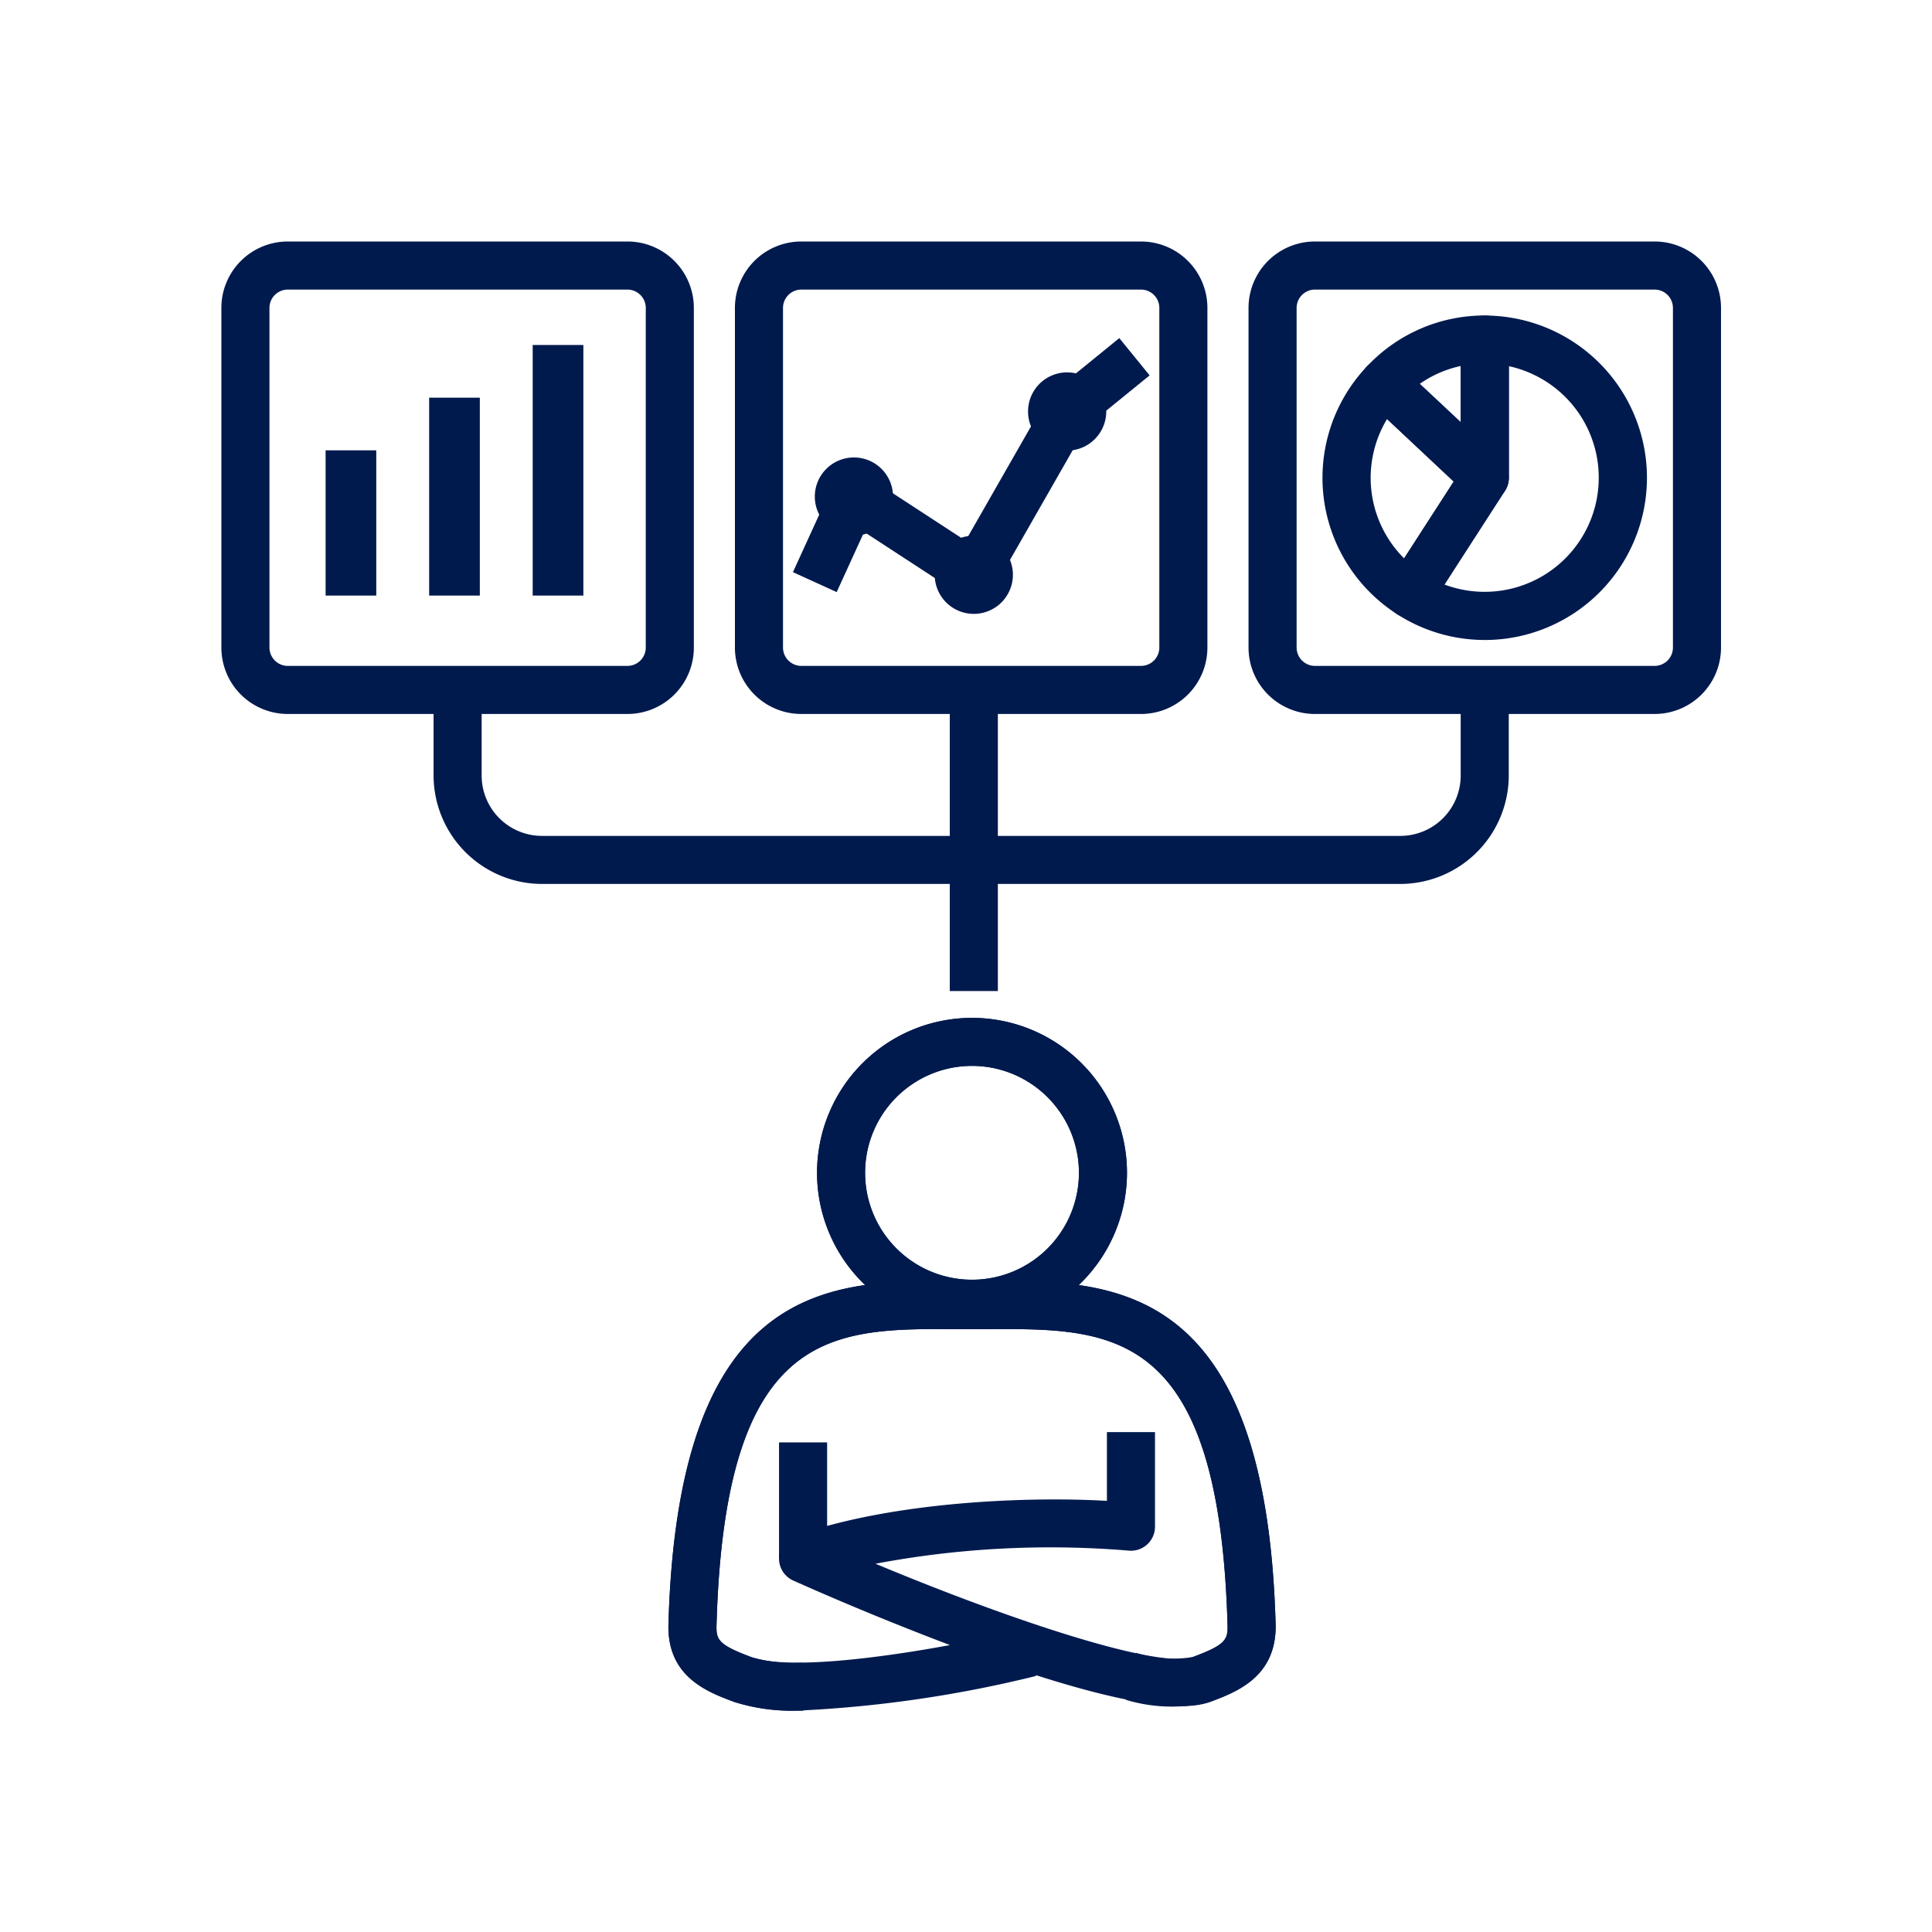
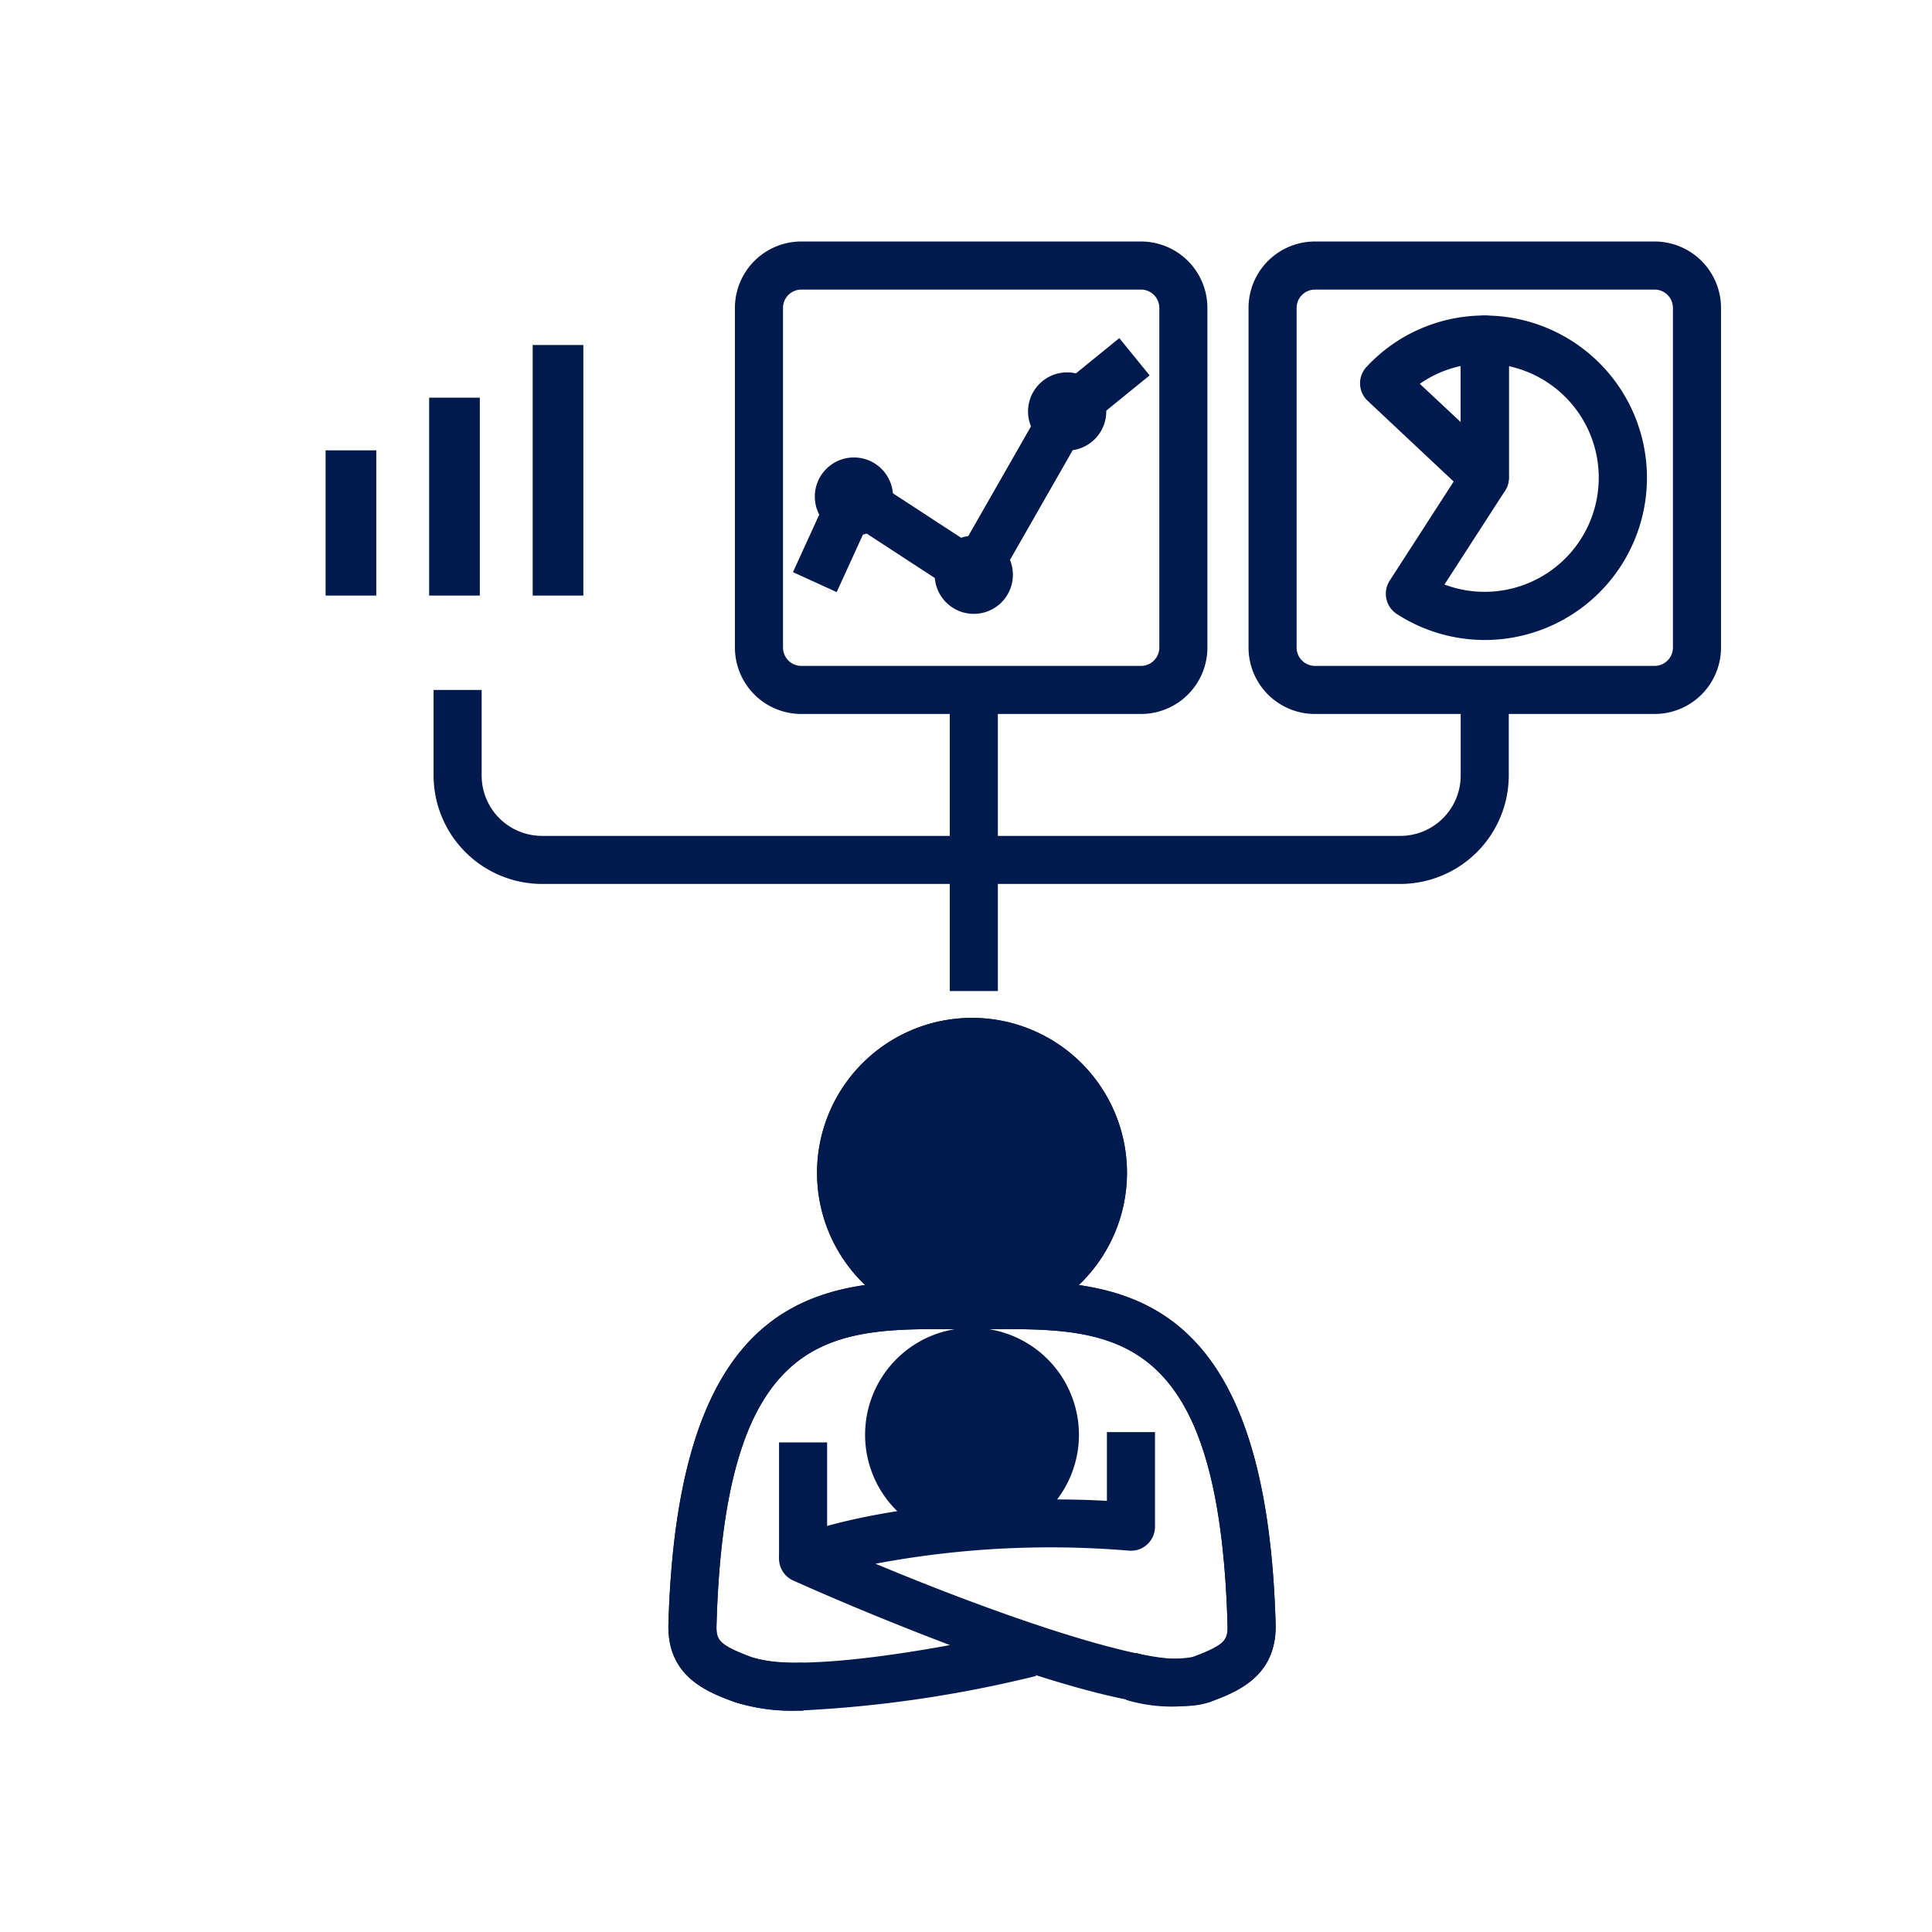
<svg xmlns="http://www.w3.org/2000/svg" width="96" height="96">
  <path fill="none" d="M0 0h96v96H0z" />
  <g fill="#001a4e">
-     <path d="M48.299 65.978a7.7 7.7 0 117.7-7.7 7.71 7.71 0 01-7.7 7.7m0-13.015a5.313 5.313 0 105.313 5.313 5.318 5.318 0 00-5.313-5.313" />
+     <path d="M48.299 65.978a7.7 7.7 0 117.7-7.7 7.71 7.71 0 01-7.7 7.7a5.313 5.313 0 105.313 5.313 5.318 5.318 0 00-5.313-5.313" />
    <path d="M39.675 85.001a9.35 9.35 0 01-3.181-.429c-1.314-.488-3.3-1.226-3.282-3.775.459-17.215 8.109-17.182 14.26-17.144h1.654c6.142-.032 13.8-.072 14.26 17.122.02 2.571-1.967 3.309-3.282 3.8a7.936 7.936 0 01-4.153-.109l.491-2.338a6 6 0 002.831.207c1.6-.592 1.729-.856 1.724-1.516-.4-14.834-5.7-14.81-11.859-14.774H47.46c-6.151-.032-11.463-.059-11.859 14.8-.005.638.127.9 1.724 1.494a7.477 7.477 0 002.565.278l.028 2.389h-.244" />
    <path d="M38.71 71.672h2.389v5.771H38.71zm9.589-5.694a7.7 7.7 0 117.7-7.7 7.71 7.71 0 01-7.7 7.7m0-13.015a5.313 5.313 0 105.313 5.313 5.318 5.318 0 00-5.313-5.313" />
    <path d="M39.716 84.994a9.75 9.75 0 01-3.221-.423c-1.315-.488-3.3-1.226-3.282-3.775.458-17.216 8.109-17.182 14.26-17.144h1.654c6.14-.032 13.8-.072 14.26 17.122.02 2.571-1.966 3.309-3.281 3.8-1.574.585-4.995-.173-8.637-1.338l.01.042a60.8 60.8 0 01-11.763 1.719m6.9-18.956c-5.786 0-10.637.627-11.015 14.8 0 .638.128.9 1.724 1.494 1.678.622 6.066.112 9.878-.592a146.95 146.95 0 01-7.786-3.206 1.194 1.194 0 01.085-2.215c4.767-1.7 11.5-1.976 15.5-1.745v-3.416h2.389v4.7a1.194 1.194 0 01-1.317 1.188 46.784 46.784 0 00-12.571.652c6.969 2.911 14.132 5.24 15.771 4.634 1.6-.592 1.729-.856 1.724-1.516-.4-14.833-5.7-14.8-11.859-14.774h-2.522m35.596-30.568H65.339a3.3 3.3 0 01-3.3-3.3V15.3a3.3 3.3 0 013.3-3.3h16.877a3.3 3.3 0 013.3 3.3v16.877a3.3 3.3 0 01-3.3 3.3M65.339 14.389a.913.913 0 00-.911.911v16.877a.913.913 0 00.911.911h16.877a.912.912 0 00.911-.911V15.3a.912.912 0 00-.911-.911z" />
    <path d="M73.775 31.8a8.03 8.03 0 01-4.37-1.292 1.2 1.2 0 01-.355-1.651l3.531-5.47v-6.514a1.194 1.194 0 011.194-1.194 8.061 8.061 0 110 16.122m-2-2.756a5.671 5.671 0 103.2-10.85v5.546a1.192 1.192 0 01-.191.647z" />
    <path d="M73.775 24.932a1.192 1.192 0 01-.817-.323l-5-4.692a1.193 1.193 0 01-.054-1.688 7.98 7.98 0 015.875-2.552 1.194 1.194 0 011.194 1.194v6.866a1.195 1.195 0 01-1.194 1.194m-3.227-5.856l2.032 1.9v-2.789a5.573 5.573 0 00-2.032.885" />
-     <path d="M70.054 30.7a1.193 1.193 0 01-.649-.192 8.045 8.045 0 01-1.506-12.278 1.194 1.194 0 011.688-.054l5 4.692a1.193 1.193 0 01.186 1.519l-3.714 5.766a1.2 1.2 0 01-1 .547m-1.137-9.879a5.652 5.652 0 00.849 6.927l2.465-3.819zM31.177 35.477H14.3a3.3 3.3 0 01-3.3-3.3V15.3a3.3 3.3 0 013.3-3.3h16.877a3.3 3.3 0 013.3 3.3v16.877a3.3 3.3 0 01-3.3 3.3M14.3 14.389a.913.913 0 00-.911.911v16.877a.913.913 0 00.911.911h16.877a.913.913 0 00.911-.911V15.3a.913.913 0 00-.911-.911z" />
    <path d="M21.324 19.76h2.518v9.834h-2.518zm5.145-2.617h2.518v12.451h-2.518zm-10.29 5.233h2.518v7.218h-2.518zm40.516 13.101H39.818a3.3 3.3 0 01-3.3-3.3V15.3a3.3 3.3 0 013.3-3.3h16.877a3.3 3.3 0 013.3 3.3v16.877a3.3 3.3 0 01-3.3 3.3M39.818 14.389a.913.913 0 00-.911.911v16.877a.913.913 0 00.911.911h16.877a.912.912 0 00.911-.911V15.3a.912.912 0 00-.911-.911z" />
    <path d="M48.797 30.252l-5.857-3.82-1.366 2.99-2.173-.992 2.52-5.514 6.06 3.952 4.12-7.207 3.516-2.861 1.507 1.853-3.171 2.579z" />
    <path d="M44.374 24.674a1.943 1.943 0 11-1.943-1.943 1.943 1.943 0 011.943 1.943m5.957 3.886a1.943 1.943 0 11-1.943-1.943 1.943 1.943 0 011.943 1.943m4.638-8.114a1.943 1.943 0 11-1.943-1.943 1.943 1.943 0 011.943 1.943m-7.775 13.838h2.389v14.959h-2.389z" />
    <path d="M69.581 43.923H26.933a5.4 5.4 0 01-5.389-5.388v-4.252h2.389v4.252a3 3 0 003 3h42.648a3 3 0 003-3v-4.252h2.389v4.252a5.4 5.4 0 01-5.389 5.388" />
  </g>
</svg>